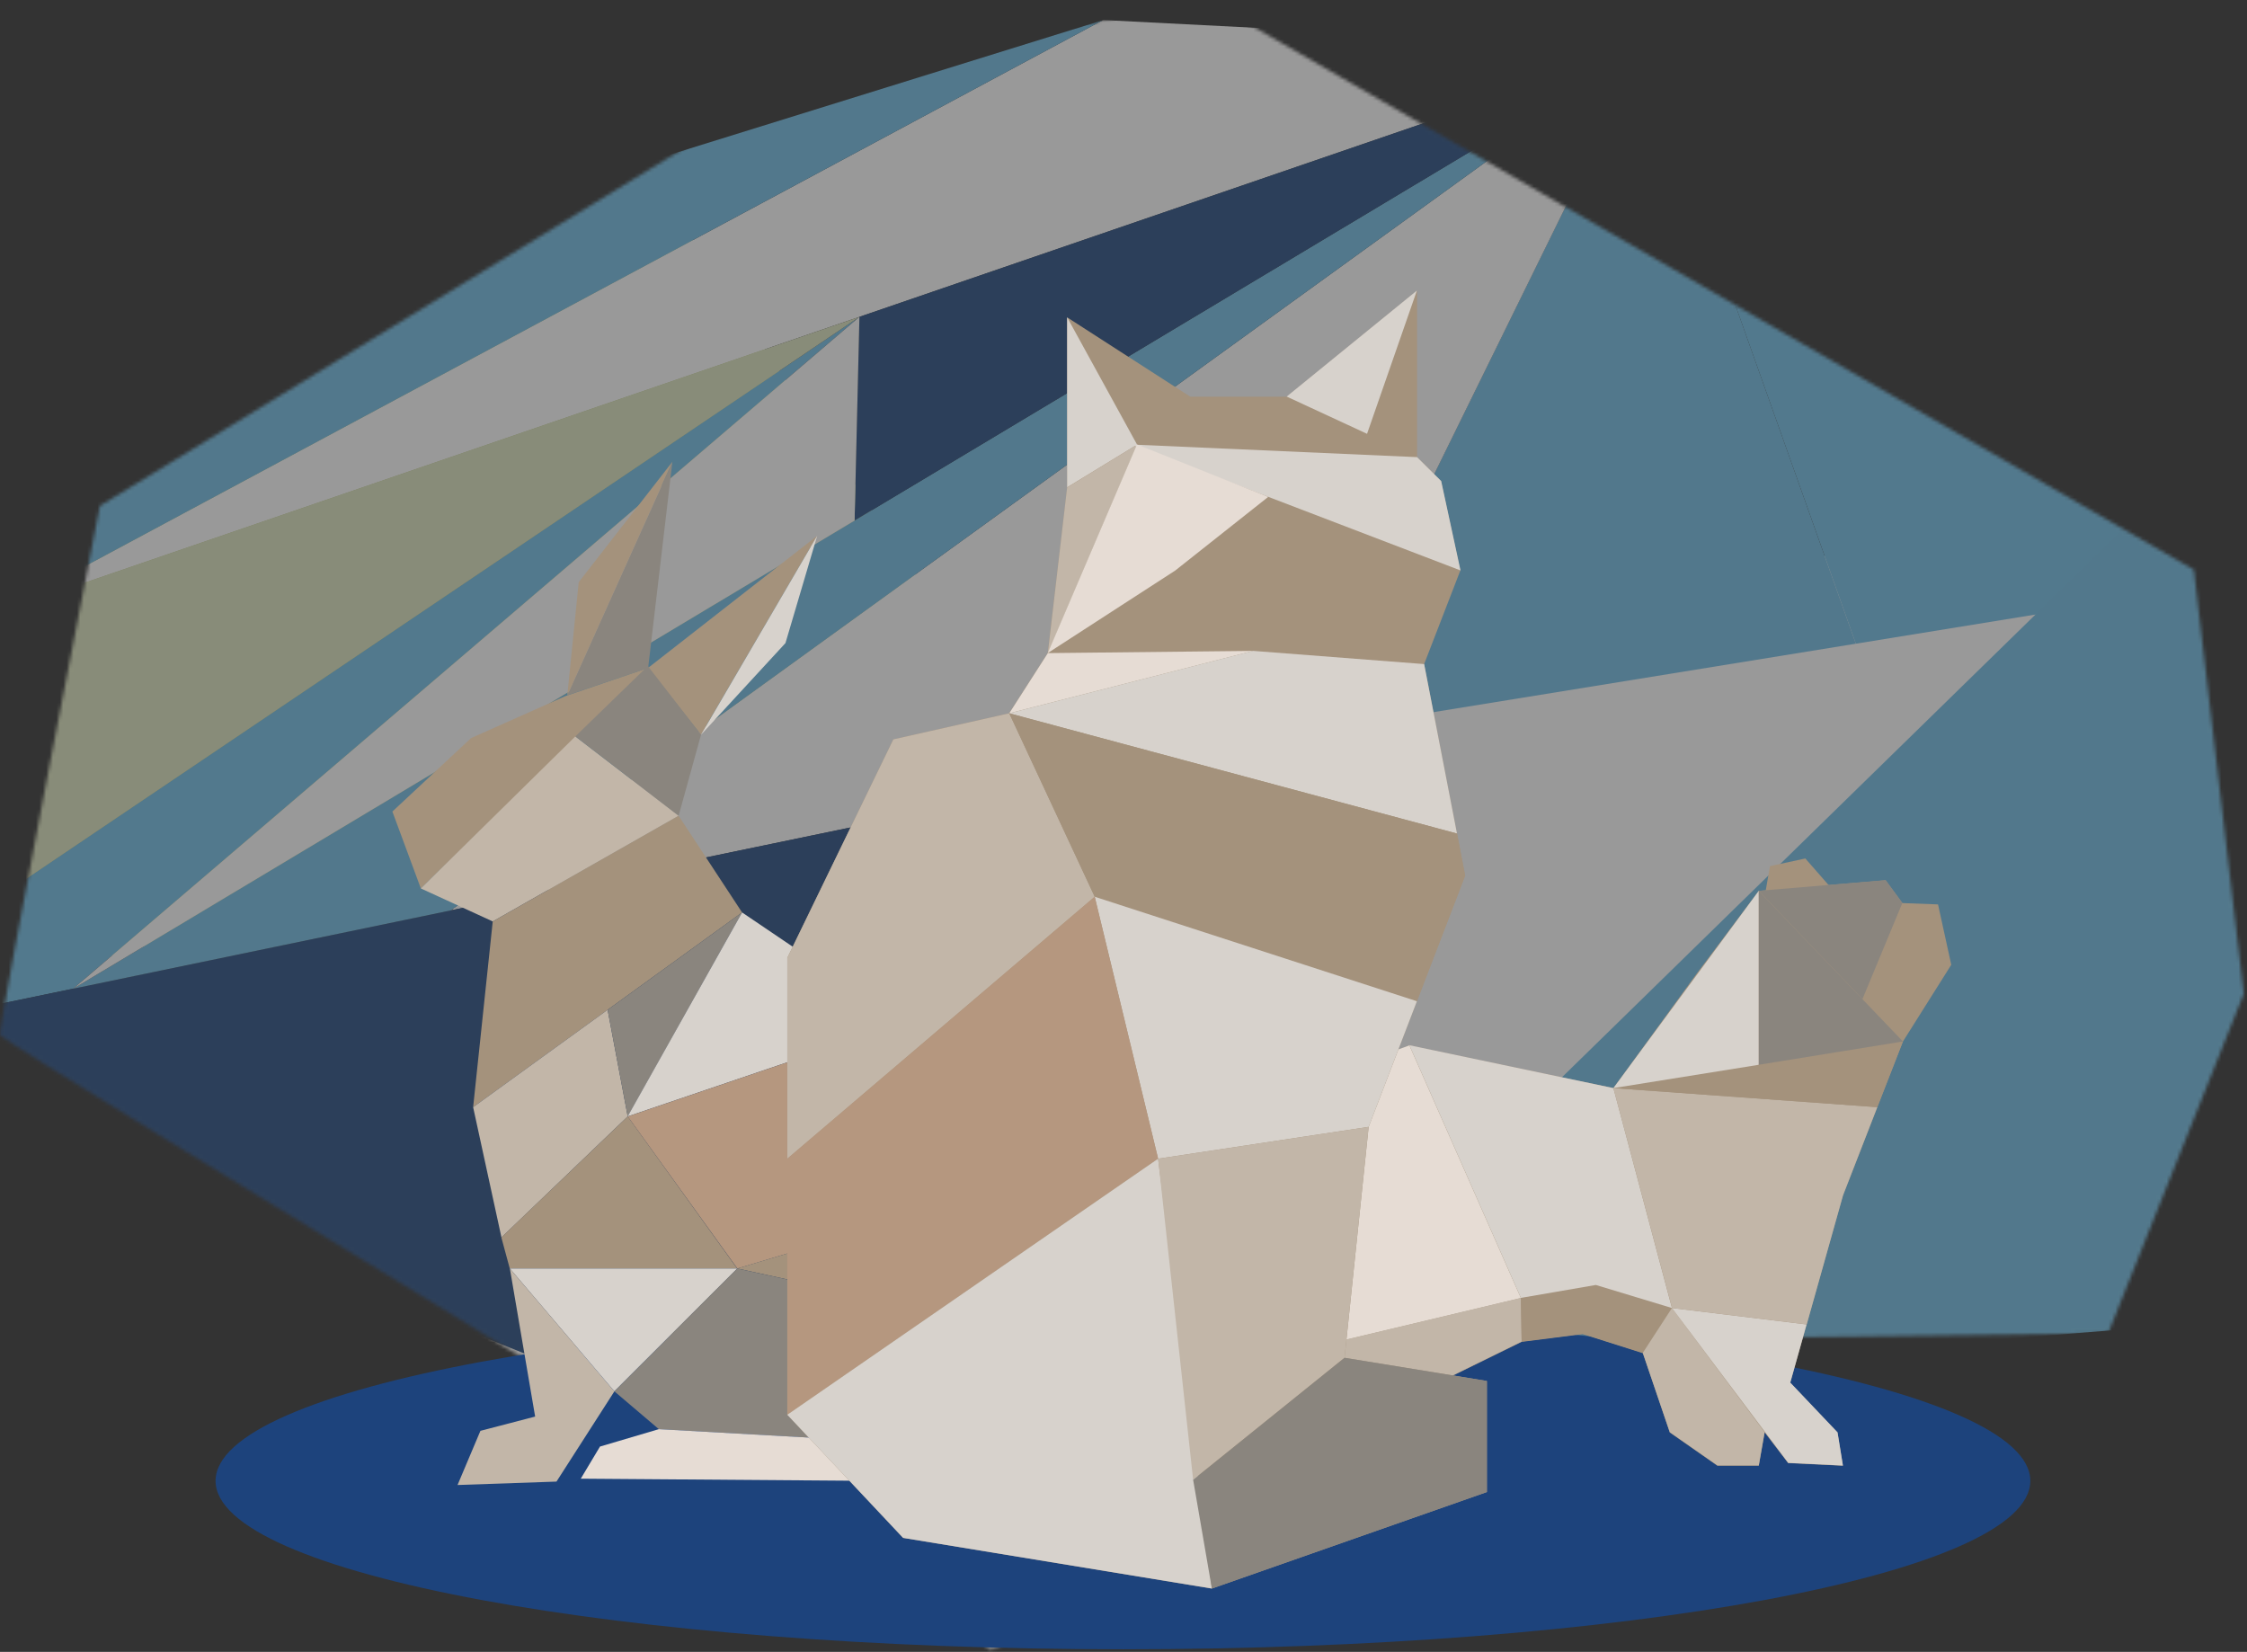
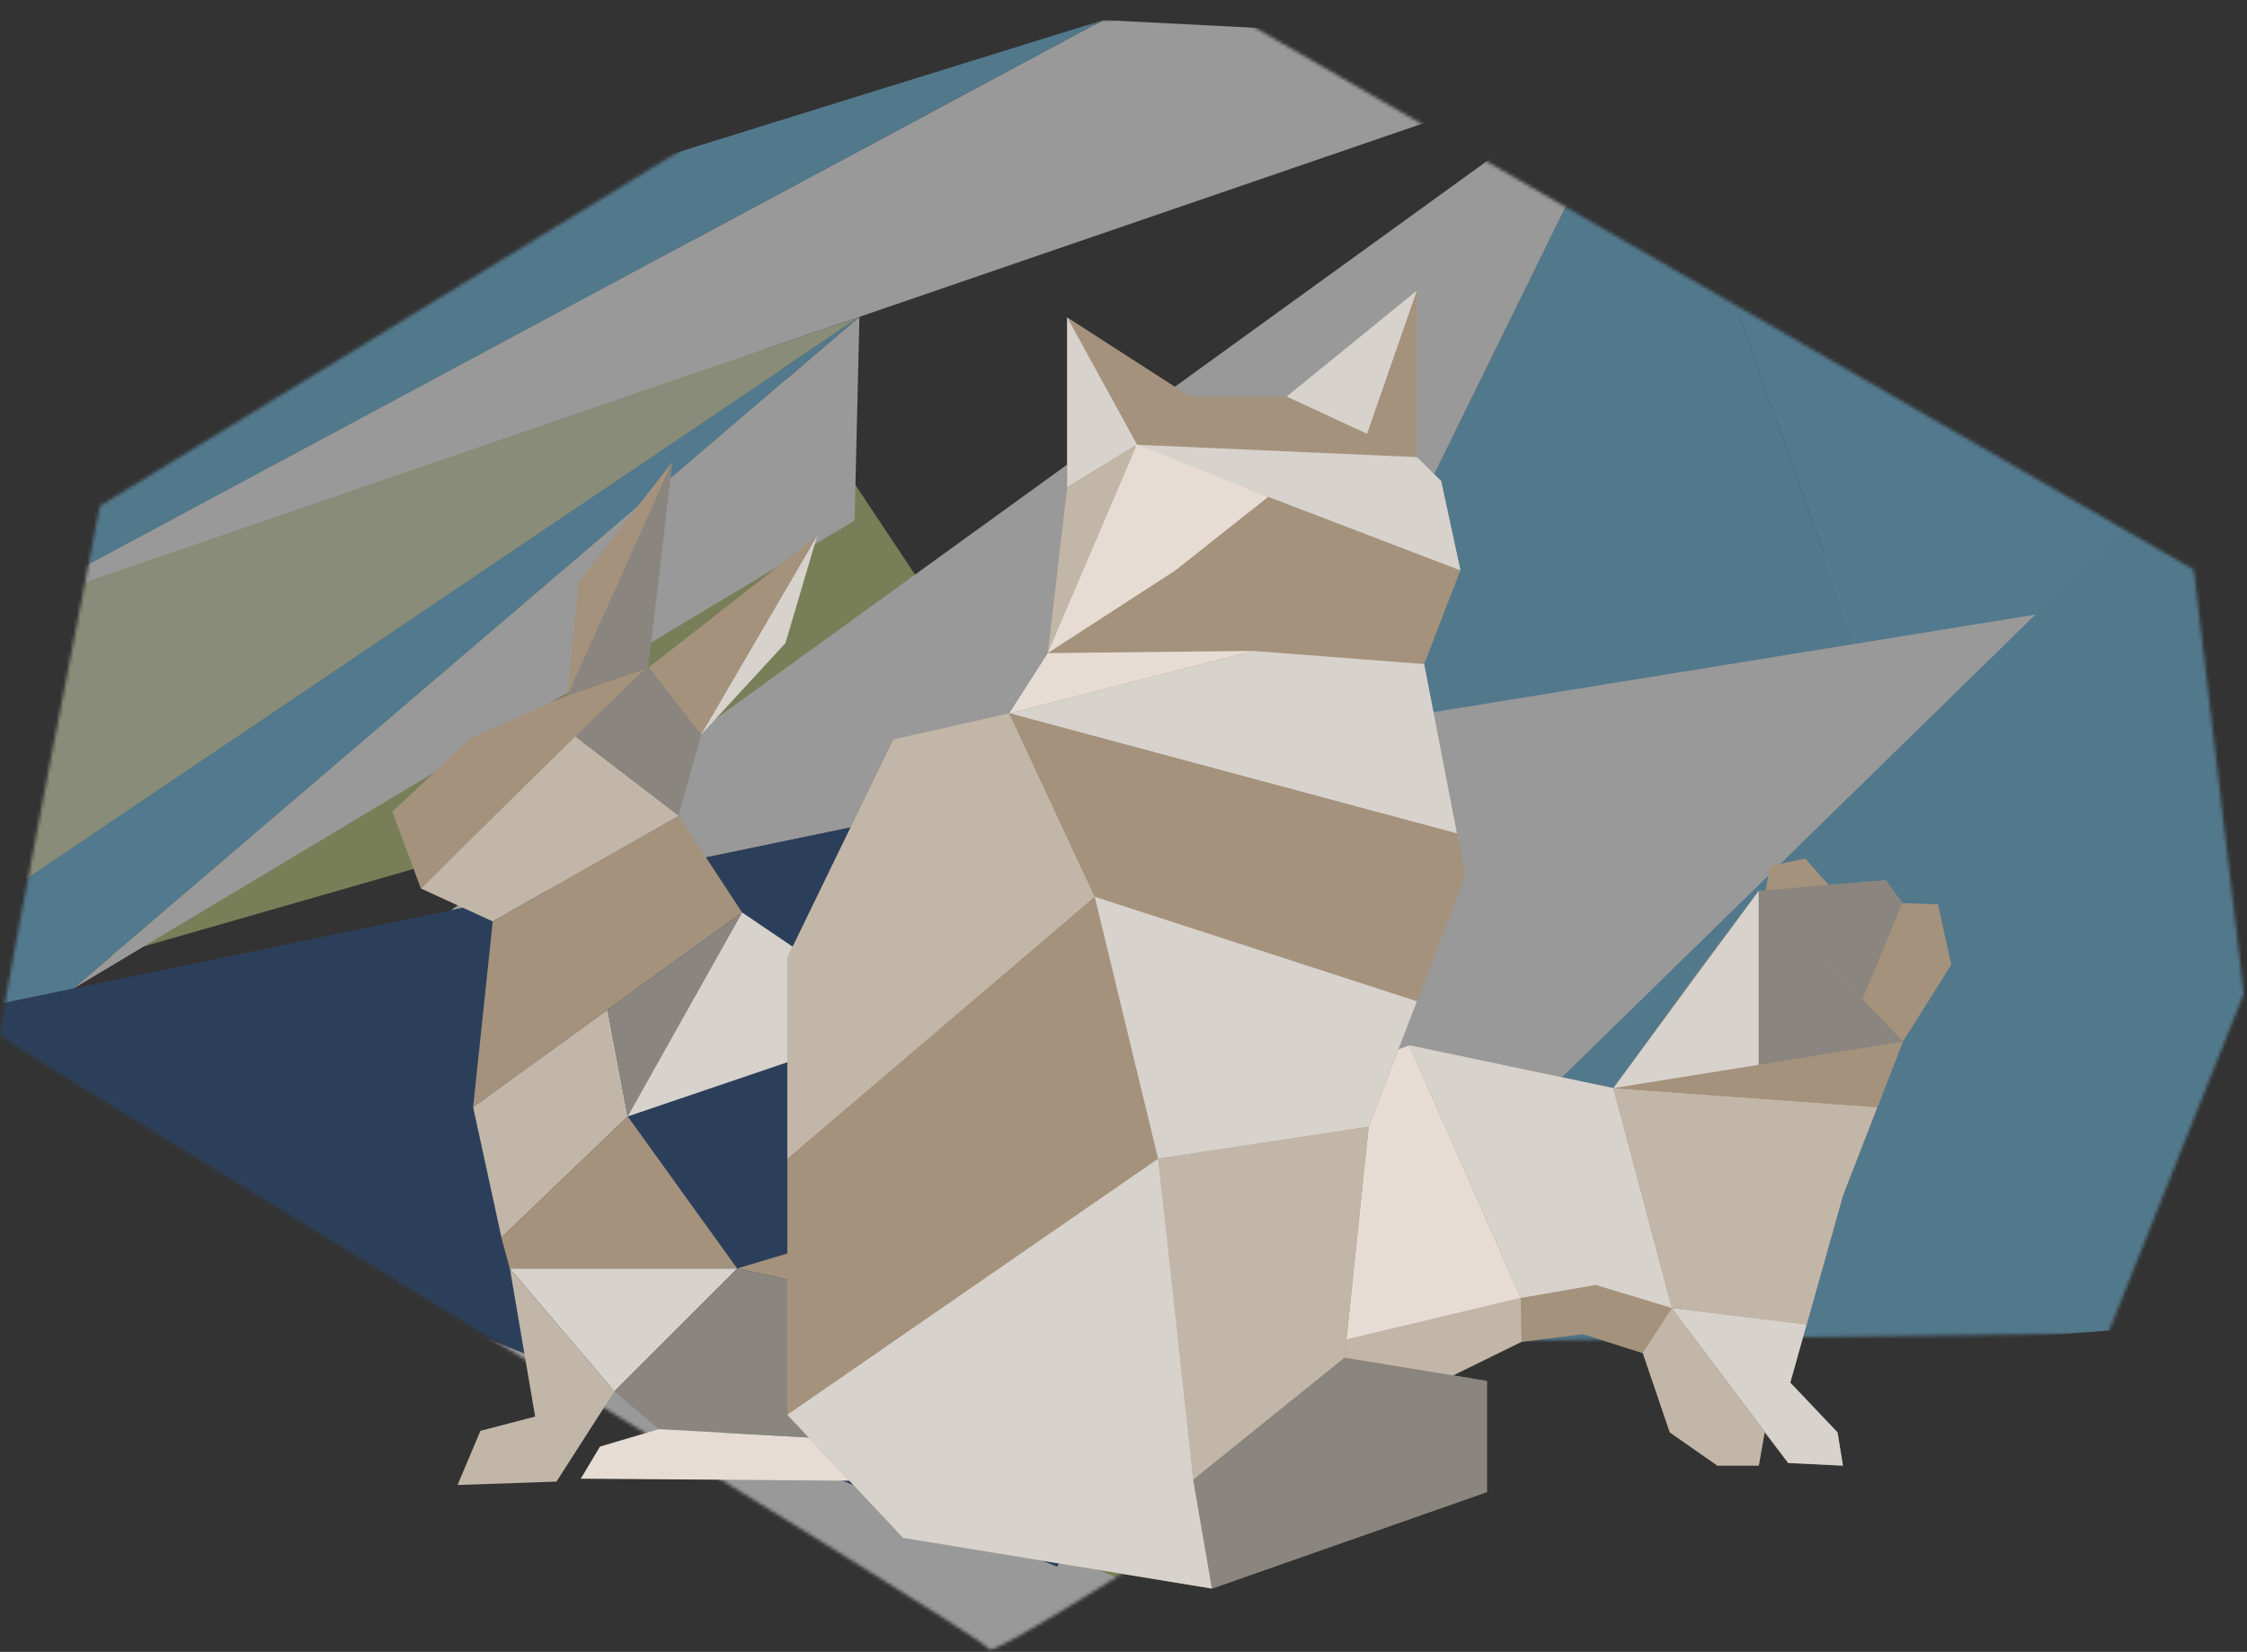
<svg xmlns="http://www.w3.org/2000/svg" width="657" height="483" viewBox="0 0 657 483" fill="none">
  <rect x="0" y="0" width="657" height="483" fill="#333333" stroke="none" />
  <g opacity="0.5">
    <mask id="mask0_645_808" style="mask-type:alpha" maskUnits="userSpaceOnUse" x="0" y="0" width="657" height="483">
      <path d="M656.061 290.52L641.461 166.57L352.941 0L233.201 23L131.201 85.46L29.201 147.92C29.201 147.92 -0.899 301.64 0.021 302.67C3.741 306.8 288.161 478.57 289.311 482.26C290.461 485.95 435.001 392.03 435.001 392.03L616.401 389.85L656.091 290.53L656.061 290.52Z" fill="white" />
    </mask>
    <g mask="url(#mask0_645_808)">
      <path d="M-188 342.76L128.87 37.69L194.81 58.62L292.09 204.92L-188 342.77V342.76Z" fill="#BDCC7E" />
      <path d="M324.779 432.01L622.099 177.52L349.419 131.31L324.779 432.01Z" fill="white" />
      <path d="M655.209 169.93L435.449 -113L542.639 188.21L655.209 169.93Z" fill="#71BFE7" />
      <path d="M640.15 164.47L582.59 381.87L470.91 481.65L640.15 164.47Z" fill="#CED99E" />
      <path d="M480.629 13.93L542.629 188.21L382.199 214.21L480.619 13.9L480.629 13.93Z" fill="#72BEE5" />
      <path d="M423.56 378.13L452.56 492.98L156.72 564.64L423.56 378.13Z" fill="#BDCC7E" />
      <path d="M309.16 458.09L396.48 270.81L423.56 378.13L309.16 458.09Z" fill="#71BFE7" />
      <path d="M32.73 347.47L309.159 458.09L-35.4 471.75L32.739 347.48L32.73 347.47Z" fill="white" />
      <path d="M50.239 350.67L432 503.43L-43.851 522.31L50.239 350.69V350.67Z" fill="white" />
      <path d="M480.63 13.93L0.05 178.86L322.54 5.86L480.63 13.93L131.8 266.18L382.21 214.24L480.63 13.93Z" fill="white" />
      <path d="M322.55 5.86L0.05 178.86L87.6 78.86L322.6 5.86H322.55Z" fill="#72BEE5" />
      <path d="M251.29 92.64L-67.25 307.47L21.42 289.07L251.29 92.63V92.64Z" fill="#71BFE7" />
      <path d="M251.29 92.64L-60.87 303.17L0.05 178.86L251.29 92.64Z" fill="#DEE6BF" />
      <path d="M-67.25 307.47L382.21 214.24L396.48 270.81L309.16 458.09L-67.25 307.48V307.47Z" fill="#264C81" />
-       <path d="M131.81 266.19L21.42 289.08L480.63 13.93L131.81 266.19Z" fill="#72BEE5" />
-       <path d="M480.63 13.93L249.87 152.2L251.29 92.64L480.63 13.93Z" fill="#264C81" />
      <path d="M251.29 92.64L21.42 289.08L249.87 152.21L251.29 92.64Z" fill="white" />
      <path d="M695.53 382.63L644.209 131.75L359.6 409.86L695.53 382.63Z" fill="#72BEE5" />
    </g>
  </g>
  <g clip-path="url(#clip0_645_808)">
    <path d="M332.55 226.1L321.96 235.68L377.82 238.19L351.82 226.1H332.55Z" fill="#8A857E" />
    <path d="M348.16 246.15L345.16 276.86L379.26 279.5L386.48 260.83L348.16 246.15Z" fill="#A4927C" />
-     <path d="M328.34 482.23C474.86 482.23 593.65 460.23 593.65 432.99C593.65 405.75 474.86 383.74 328.34 383.74C181.82 383.74 63.03 405.79 63.03 432.99C63.03 460.19 181.78 482.23 328.34 482.23Z" fill="#1D437C" />
    <path d="M196.6 135.02L189.51 195.3L165.87 203.3L196.6 135.02Z" fill="#8A857E" />
    <path d="M196.6 135.02L165.87 203.35L169.21 170.22L196.6 135.02Z" fill="#A4927C" />
    <path d="M238.94 156.66L204.94 214.82L189.47 195.31L238.94 156.66Z" fill="#A4927C" />
    <path d="M238.94 156.66L229.66 188.03L204.98 214.82L238.94 156.66Z" fill="#D7D2CC" />
    <path d="M189.51 195.3L123.05 259.77L114.73 237.29L137.73 215.81L165.33 203.52L189.51 195.3Z" fill="#A4927C" />
    <path d="M144.08 269.42L198.42 238.52L168.22 215.32L123.05 259.77L144.08 269.42Z" fill="#C2B6A8" />
    <path d="M189.42 194.74L168.22 215.32L198.42 238.52L204.98 214.81L189.42 194.74Z" fill="#8A857E" />
    <path d="M198.42 238.52L144.07 269.42L138.34 323.73L216.98 266.79L198.42 238.52Z" fill="#A4927C" />
    <path d="M177.66 295.26L183.54 326.44L146.62 361.81L138.34 323.73L177.66 295.26Z" fill="#C2B6A8" />
    <path d="M183.54 326.44L216.98 266.79L177.66 295.26L183.54 326.44Z" fill="#8A857E" />
    <path d="M216.98 266.79L264.51 298.95L183.51 326.44L216.98 266.79Z" fill="#D7D2CC" />
    <path d="M183.54 326.44L215.54 370.9H149.05L146.59 361.81L183.54 326.44Z" fill="#A4927C" />
-     <path d="M183.54 326.44L264.54 298.95L289.65 348.67L215.6 370.9L183.54 326.44Z" fill="#B5977F" />
    <path d="M289.62 348.66L299.98 369.17L298.03 388.96L215.57 370.89L289.62 348.66Z" fill="#A4927C" />
-     <path d="M298.03 388.97L313.61 400.66L302.22 414.79L254.76 432.99V379.49L298.03 388.97Z" fill="#C2B6A8" />
+     <path d="M298.03 388.97L313.61 400.66L302.22 414.79L254.76 432.99V379.49L298.03 388.97" fill="#C2B6A8" />
    <path d="M215.57 370.9L179.63 406.81L149.08 370.9H215.57Z" fill="#D7D2CC" />
    <path d="M149.08 370.9L156.47 414.19L140.47 418.36L133.78 434.2L162.71 433.2L179.64 406.82L149.08 370.9Z" fill="#C2B6A8" />
    <path d="M179.63 406.81L215.57 370.9L254.76 379.49V421.36L192.64 417.87L179.63 406.81Z" fill="#8A857E" />
    <path d="M254.76 421.36L192.64 417.87L175.43 422.96L169.81 432.35L254.81 432.99L254.76 421.36Z" fill="#E6DCD4" />
    <path d="M514.25 260.47L496.1 284.67L471.74 318.15L412.09 305.66L363.67 325.07L337.02 374.37L325.5 387.44H307.03L290.44 349.02L302.69 310.09L271.74 344.57L273.6 387.44L303.08 414.53H330.88L338.62 428.53L376.93 433.53L386.81 431.16L404.46 425.65L392.99 417.84L444.92 392.35L462.77 390.08L480.35 395.66L488.23 418.85L502.14 428.56H514.25L515.96 418.85L522.84 427.79L538.84 428.56L537.26 418.85L523.44 404.3L538.84 349.56L556.38 304.56L570.53 282.09L566.66 264.44L556.22 264.05L551.33 257.39L514.25 260.47Z" fill="#A4927C" />
    <path d="M536.62 261.01L527.86 251.01L517.52 253.24L515.71 263.65L536.62 261.01Z" fill="#A4927C" />
    <path d="M412.09 305.66L444.69 379.54L373.79 396.43L380.84 328.91L386.14 315.11L412.09 305.66Z" fill="#E6DCD4" />
    <path d="M373.79 396.38L444.69 379.49L444.92 392.25L415.26 406.81L415.4 403.17L373.79 396.38Z" fill="#C2B6A8" />
    <path d="M444.69 379.49L466.6 375.71L488.86 382.45L480.34 395.56L462.76 389.98L444.91 392.25L444.69 379.49Z" fill="#A4927C" />
    <path d="M488.86 382.45L515.96 418.75L514.25 428.46H502.14L488.23 418.75L480.34 395.56L488.86 382.45Z" fill="#C2B6A8" />
    <path d="M488.86 382.45L528.23 387.25L523.46 404.25L537.28 418.8L538.86 428.51L522.86 427.74L488.86 382.45Z" fill="#D7D2CC" />
    <path d="M471.74 318.15L488.86 382.45L466.6 375.71L444.69 379.49L412.09 305.61L471.74 318.15Z" fill="#D7D2CC" />
    <path d="M471.74 318.15L548.9 323.73L538.9 349.46L528.27 387.25L488.9 382.45L471.74 318.15Z" fill="#C2B6A8" />
    <path d="M471.74 318.15L514.25 260.47V318.15H471.74Z" fill="#D7D2CC" />
    <path d="M514.25 318.15L556.4 304.51L514.25 260.51V318.15Z" fill="#8A857E" />
    <path d="M556.4 304.51L548.9 323.73L471.74 318.15L514.37 311.31L556.4 304.51Z" fill="#A4927C" />
    <path d="M514.25 260.47L551.35 257.34L556.24 264L544.56 292.13L514.25 260.47Z" fill="#8A857E" />
    <path d="M414.34 133.66V84.99L376.26 115.99H348.04L312.04 92.8V142.53L306.34 190.96L295.05 208.56L261.2 216.19L230.2 280.05V413.66L264.06 449.66L354.34 464.48L434.75 436.26V403.79L393.13 397.01L400.18 329.49L428.4 256.03L416.4 194.18L426.98 166.83L421.34 140.66L414.34 133.66Z" fill="#A4927C" />
    <path d="M312.02 92.76L332.47 130L312.02 142.49V92.76Z" fill="#D7D2CC" />
    <path d="M332.47 130L306.38 191L312.02 142.53L332.47 130Z" fill="#C2B6A8" />
    <path d="M376.21 115.95L414.29 84.95L399.71 126.84L376.21 115.95Z" fill="#D7D2CC" />
    <path d="M414.34 133.66L421.39 140.66L427.04 166.79L330.86 129.97L414.34 133.66Z" fill="#D7D2CC" />
    <path d="M343.62 166.82L306.34 190.96L332.43 129.96L370.81 145.29L343.62 166.82Z" fill="#E6DCD4" />
    <path d="M366.46 190.31L295.09 208.56L306.38 190.96L366.46 190.31Z" fill="#E6DCD4" />
    <path d="M295.09 208.56L426.01 243.72L416.41 194.17L366.41 190.31L295.09 208.56Z" fill="#D7D2CC" />
    <path d="M295.09 208.56L320.09 262.2L230.21 338.79V280.05L261.21 216.19L295.09 208.56Z" fill="#C2B6A8" />
    <path d="M320.08 262.2L414.29 292.75L428.4 256.02L426.01 243.72L295.09 208.56L320.08 262.2Z" fill="#A4927C" />
    <path d="M320.08 262.2L338.62 338.79L400.18 329.48L414.29 292.75L320.08 262.2Z" fill="#D7D2CC" />
-     <path d="M230.2 338.79V413.66L338.62 338.77L320.08 262.18L230.2 338.79Z" fill="#B5977F" />
    <path d="M338.62 338.79L354.34 464.47L264.06 449.66L230.2 413.66L338.62 338.79Z" fill="#D7D2CC" />
    <path d="M338.62 338.79L400.18 329.48L393.13 397L348.86 432.66L338.62 338.79Z" fill="#C2B6A8" />
    <path d="M393.13 397L434.75 403.78V436.25L354.34 464.47L348.86 432.68L393.13 397Z" fill="#8A857E" />
  </g>
  <defs>
    <clipPath id="clip0_645_808">
      <rect width="530.61" height="397.23" fill="white" transform="translate(63 85)" />
    </clipPath>
  </defs>
</svg>